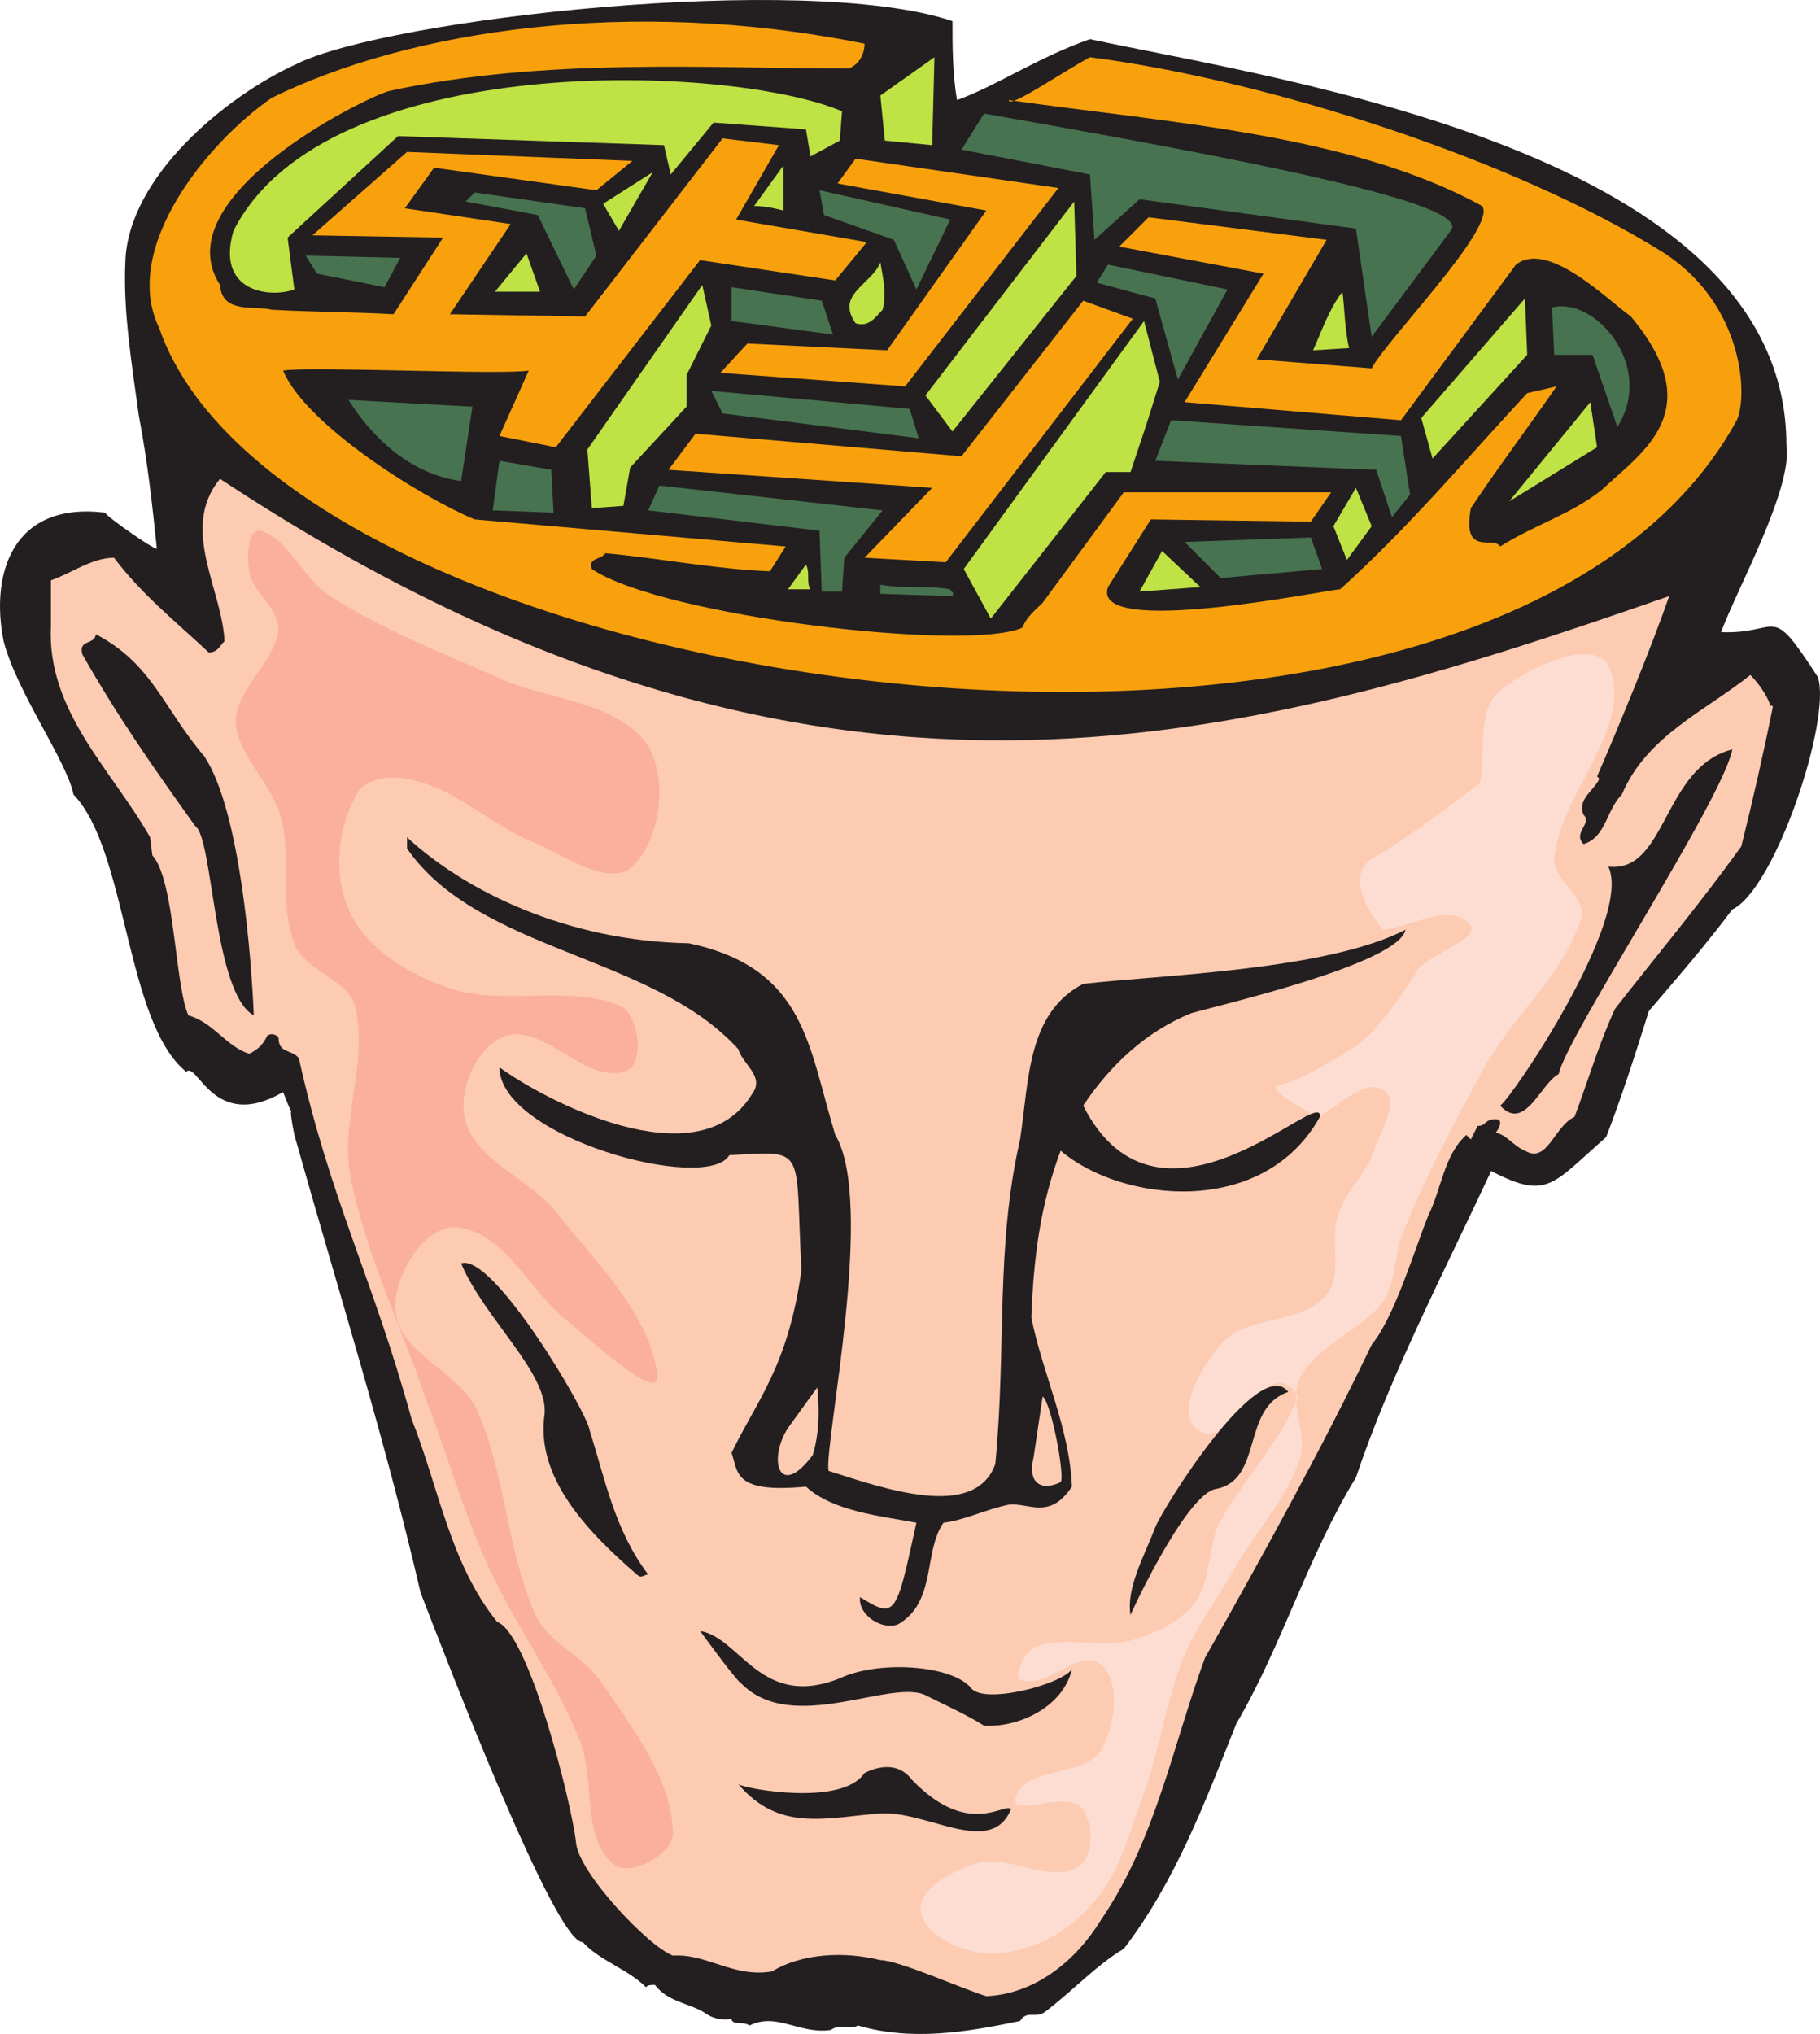
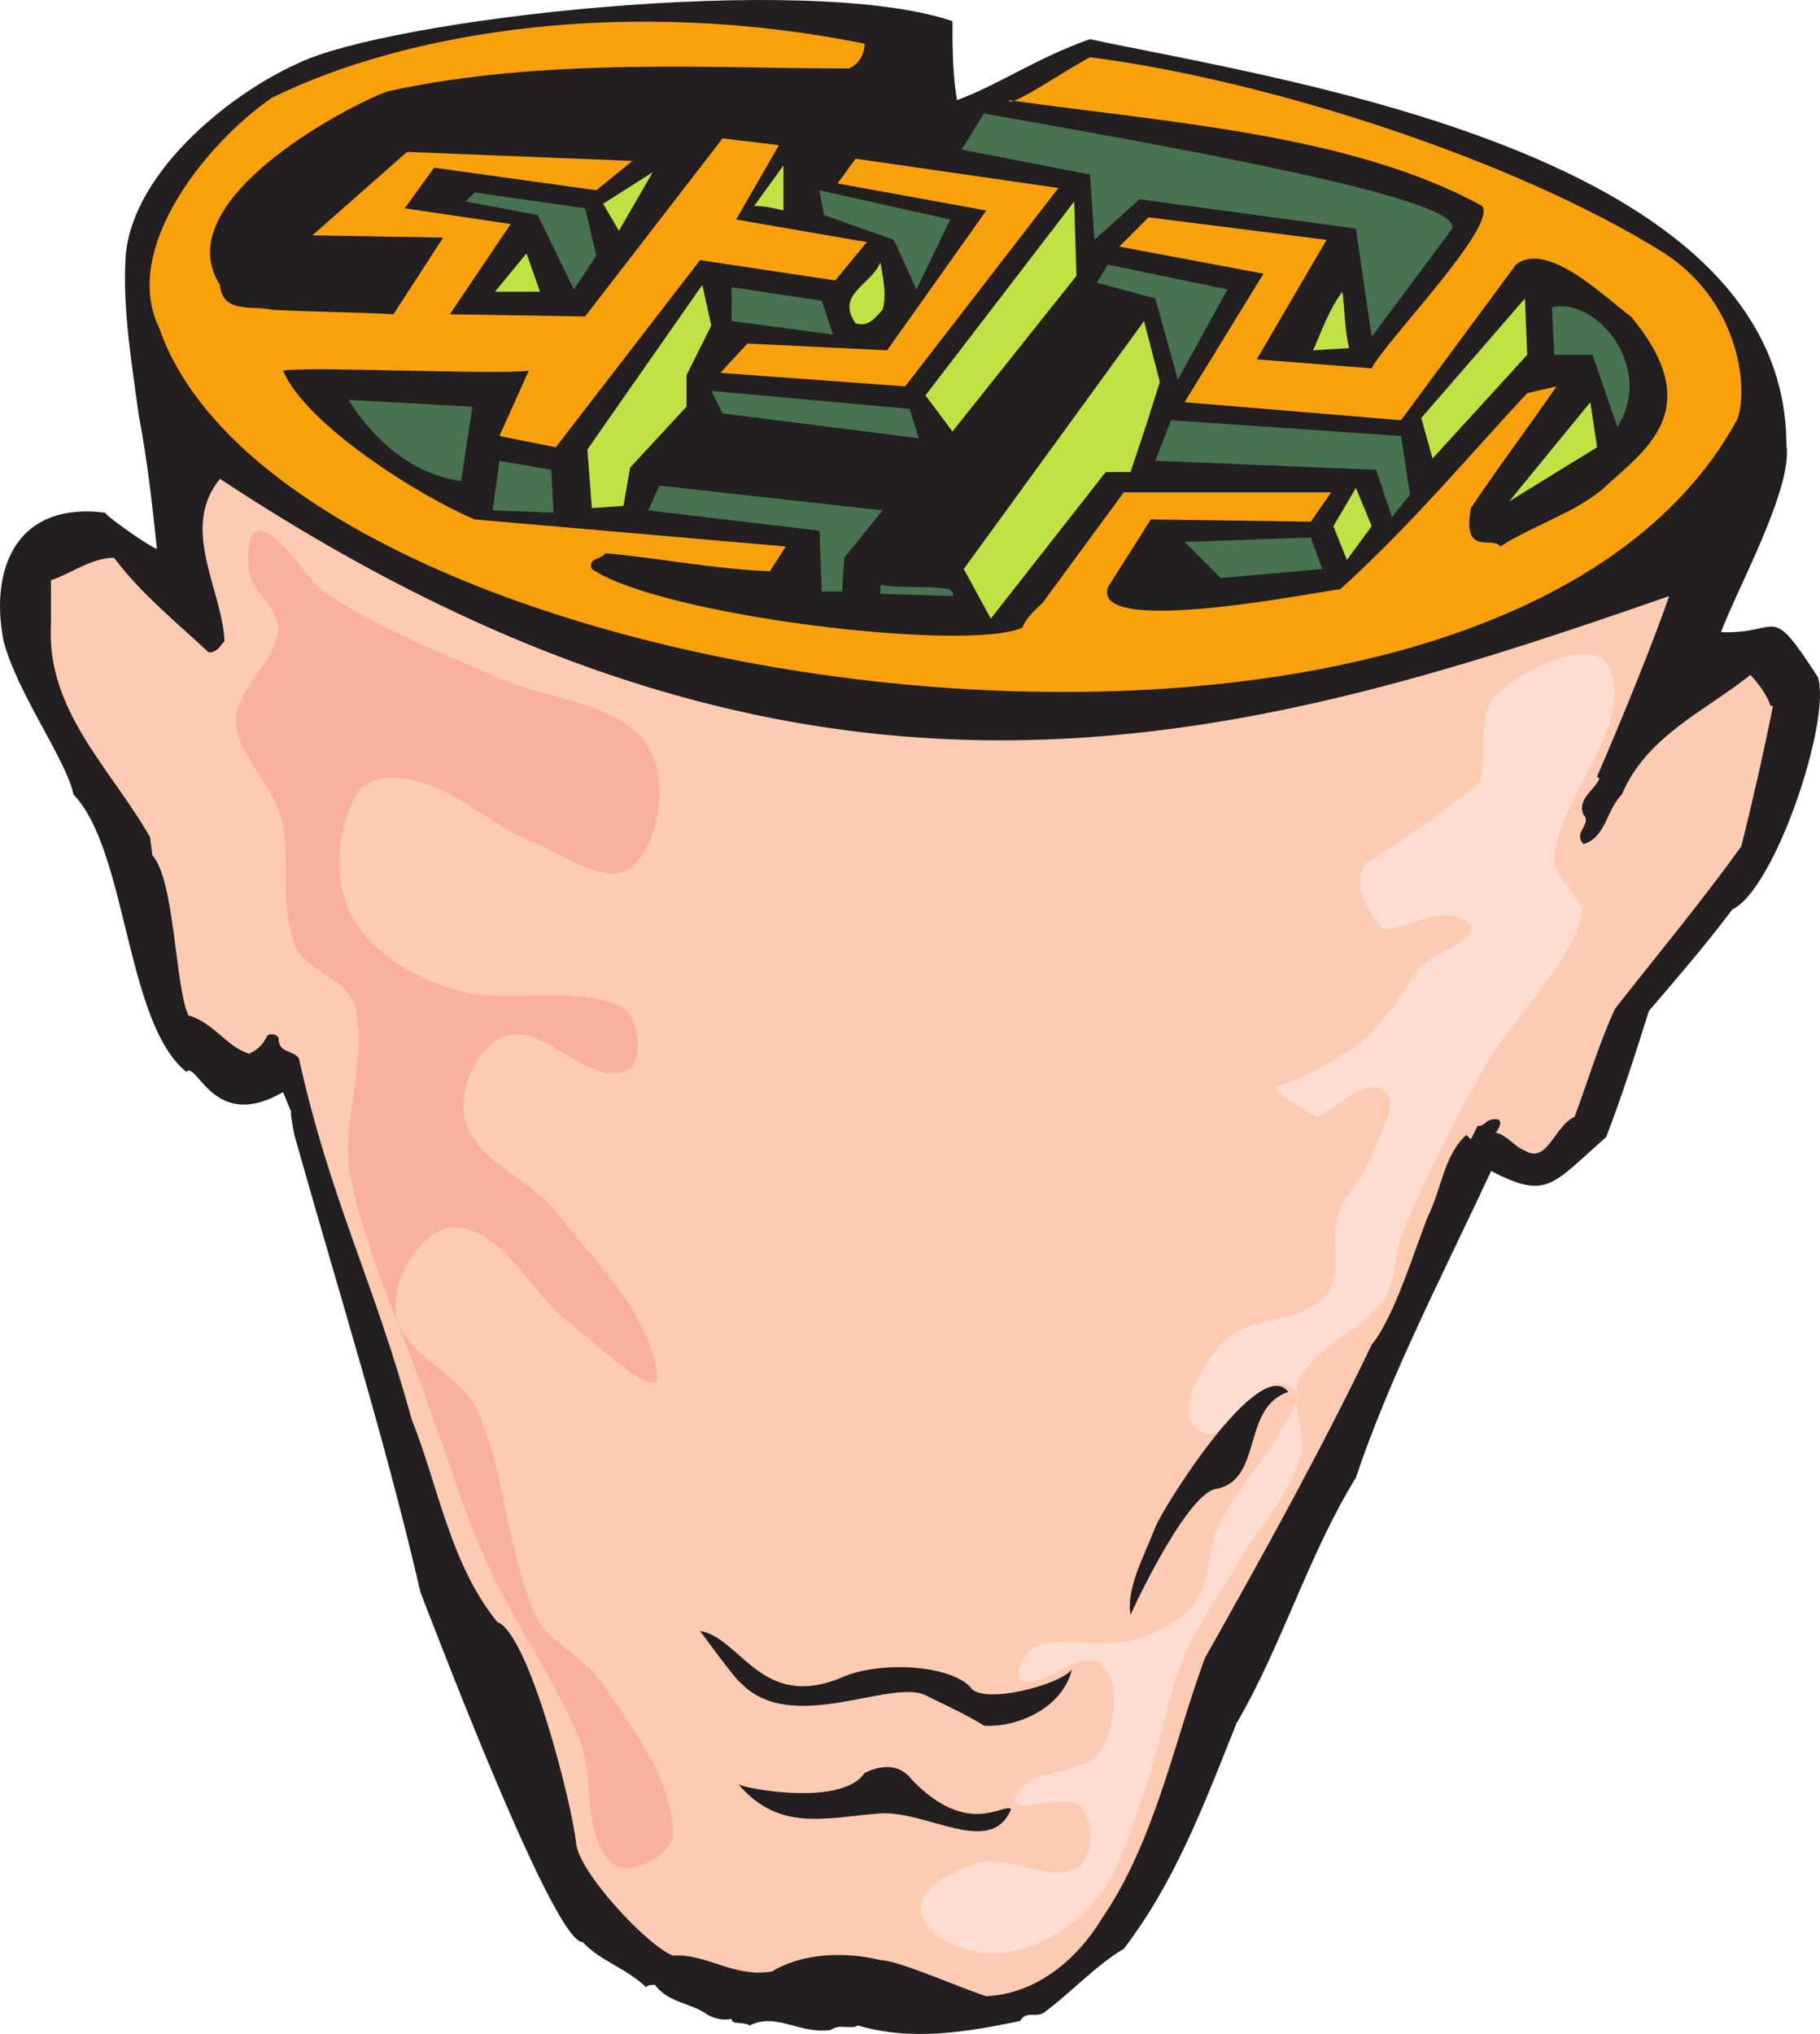
<svg xmlns="http://www.w3.org/2000/svg" width="605.631" height="676.607">
  <path fill="#231f20" fill-rule="evenodd" d="M316.95 7.034c0 8.25 0 17.25 1.5 26.25 12.75-4.5 27-14.25 44.25-20.25 63 13.5 231.75 37.5 231.75 135 2.25 14.25-16.5 48-21.75 62.25 20.25.75 15.75-10.5 32.25 15 4.5 14.25-14.25 70.5-28.5 77.25-9 12-18.75 23.25-27.75 33.75-4.5 14.25-9 28.5-14.25 42-18 15.75-19.5 21-38.25 11.25-15 32.25-33.75 68.25-45 102-15.75 25.5-24.75 56.25-39.75 81.75-10.5 26.25-20.25 52.5-37.5 75-9 5.25-17.25 14.25-26.25 21-3 2.25-6-.75-8.25 3-18 3.75-36 6.75-54 1.5-2.25 1.5-6-.75-9 1.5-10.5 1.5-18-6-27-1.5-2.25-1.5-6 0-6-2.25-2.25.75-6 0-8.25-1.5-5.25-3.75-12.75-3.75-17.25-9.75-1.5 0-2.25 0-3 .75-6-6-15.75-9-21-15-9 .75-45-93-54-116.25-12-51.75-27-99-42-152.25-3-15 1.5-.75-3.75-14.25-23.25 13.5-28.5-10.5-32.25-6.75-20.25-16.5-19.5-73.5-37.5-92.25-2.25-11.25-18.75-33.75-23.25-51-4.5-22.5 3-46.5 33.75-42.75.75 1.5 15.75 12 17.25 12-1.5-14.25-3-28.5-6-44.25-2.25-16.5-5.25-34.5-4.5-51 .75-28.5 33.75-55.5 57-66 30-15 169.5-30.75 218.25-14.25" />
  <path fill="#f9a10d" fill-rule="evenodd" d="M287.7 14.534c0 3-1.5 6.75-5.25 8.25-45.75 0-101.25-3.75-153 7.5-8.25 2.25-75 35.25-56.25 64.5.75 9.75 11.25 6.75 17.25 8.25 13.5.75 27 .75 40.5 1.5l16.5-25.5-43.5-.75 31.5-27.75 75 3-12 9.75-54-7.5-9.75 13.5 35.25 5.25-20.25 30 45 .75 45.75-59.25 18.75 2.25-14.25 24.75 43.5 7.5-10.5 12.75-45-6.75-48 62.25-18.75-3.75 9.75-21.75c-9 1.5-73.5-1.5-81.75 0 7.5 18 45.75 42 63.75 49.5l103.5 9-5.25 8.25c-18.75-.75-37.5-4.5-54.75-6-1.5 2.25-6 1.5-4.5 5.25 23.25 15.75 125.25 27.75 143.25 19.5 1.5-3.75 4.5-6 6.75-8.25l27-36.75h69l-6.75 9.75-53.25-.75-14.25 22.5c-6 17.25 73.5.75 77.25.75 23.25-21 42-43.5 62.25-65.25l9.75-2.25c-8.25 12-19.5 27-28.5 40.5-3 16.5 7.5 9 9.75 12.75 12-7.5 23.25-10.5 33.75-18.75 13.5-12.75 36-26.25 9.75-57.75-8.25-6-27.75-25.5-38.25-17.25l-38.25 51.75-72-6 26.25-42.75-48-9 9.75-9.75 59.25 7.5-23.25 39.75 38.25 3c4.5-9 42-47.25 36.75-54-43.5-24-105-27.75-157.5-35.25 0 3 17.25-9 27-14.25 58.5 7.5 141 33.75 191.25 65.25 26.25 17.25 27.75 47.25 24 55.5-82.5 150.75-482.25 93.75-525-30.75-12.75-26.25 15.75-61.5 37.5-76.5 45.75-22.5 119.25-33.75 197.25-18" />
-   <path fill="#bfe244" fill-rule="evenodd" d="m294.45 46.784-1.5-15 18-12.75-.75 29.25-15.75-1.5m-14.25-9.75-.75 9.75-9.75 5.25-1.5-9-30.75-2.25-14.25 17.25-2.25-9.75-88.5-3-36.75 33.75 2.25 17.25c-8.25 3-26.25.75-20.25-19.5 30.75-60.75 165.75-55.5 202.5-39.75" />
  <path fill="#487350" fill-rule="evenodd" d="m482.7 76.784-26.25 35.25-5.25-36-72-9.75-15 13.5-1.5-21.75-42.75-8.25 7.5-12c85.5 15 163.5 30 155.25 39" />
  <path fill="#f9a10d" fill-rule="evenodd" d="m352.2 62.534-51 66-61.5-4.5 9-9.75 46.5 2.25 33-46.5-49.5-9 6-8.25 67.5 9.75" />
  <path fill="#bfe244" fill-rule="evenodd" d="M260.7 70.034c-3-.75-6-1.5-9.75-1.5l9.75-13.5v15m-43.5-12.75-11.25 19.5-5.25-9zm0 0" />
  <path fill="#487350" fill-rule="evenodd" d="m194.7 69.284 3.75 15.75-7.5 11.25-12-24.75-24-4.5 3-3 36.75 5.25m121.5 3.75-11.25 23.25-7.5-16.5-23.25-8.25-1.5-8.25 43.5 9.75" />
  <path fill="#bfe244" fill-rule="evenodd" d="m358.2 91.784-41.25 51.75-9-12 49.5-64.5.75 24.75" />
-   <path fill="#487350" fill-rule="evenodd" d="m133.2 85.784-5.25 9.75-22.5-4.5-3.75-6 31.5.75" />
  <path fill="#bfe244" fill-rule="evenodd" d="M179.7 97.034h-15l10.5-12.75zm114 6c-2.25 2.25-4.5 6-9 4.5-6.75-9.75 5.25-12.75 8.25-20.25.75 4.5 2.25 10.5.75 15.75" />
  <path fill="#487350" fill-rule="evenodd" d="m408.45 96.284-16.5 30-7.5-27-19.5-5.25 3.75-6 39.75 8.25m-135 3.75 3.75 11.25-33.75-4.5v-11.25l30 4.5" />
  <path fill="#bfe244" fill-rule="evenodd" d="m448.95 115.784-12 .75c3-6.75 5.25-13.5 9.75-19.5.75 5.25.75 12.75 2.25 18.75m59.25 2.25-31.5 34.5-3.75-13.5 34.5-39.75.75 18.75" />
  <path fill="#487350" fill-rule="evenodd" d="m538.2 142.034-8.25-24H517.2l-.75-15.75c14.25-3.75 34.5 19.5 21.75 39.75" />
  <path fill="#bfe244" fill-rule="evenodd" d="M228.45 124.784v10.5l-18.75 20.25-2.25 12.75-10.5.75-1.5-19.5 38.25-54.75 3 13.5-8.25 16.5" />
-   <path fill="#f9a10d" fill-rule="evenodd" d="m376.95 106.034-62.25 81-27-1.5 22.5-23.25-87.75-6 9-12 88.5 7.5 40.5-51.75 16.5 6" />
  <path fill="#bfe244" fill-rule="evenodd" d="m381.45 141.284-5.25 15.75h-8.25l-38.25 48.75-9-16.5 60-82.5 5.25 20.25-4.5 14.25" />
  <path fill="#487350" fill-rule="evenodd" d="m157.2 135.284-3.75 24.75c-11.25-1.5-25.5-8.25-37.5-27l41.25 2.25" />
  <path fill="#bfe244" fill-rule="evenodd" d="m529.2 133.784 2.25 15-29.25 18zm0 0" />
  <path fill="#487350" fill-rule="evenodd" d="m302.7 136.034 3 9.75-65.25-8.25-3.75-7.5 66 6m163.5 9 3 19.5-6 7.5-5.25-15.75-73.5-3 5.25-13.5 76.5 5.25m-282.75 11.25.75 14.25-20.25-.75 2.25-16.5 17.25 3" />
  <path fill="#fccbb2" fill-rule="evenodd" d="M555.45 198.284c-6 17.25-16.5 42.75-24 60l.75.75c-1.5 3.75-7.5 6.75-5.25 12 3 3-3.75 6 0 9.75 7.5-2.25 7.5-11.25 12.75-16.5 8.25-19.5 27.75-27.75 42.75-39.75 3 3 6 7.5 6.75 10.5 0 0 0-.75.75 0-3 15-6.75 31.5-10.5 46.5-13.5 18.75-28.5 36.75-42 54-5.25 11.25-9 24-13.5 36-6.75 3-9 15.75-16.5 11.25-3.75-1.5-6-5.25-9.75-6 .75-.75 3-4.5 0-4.5-3.75 0-3 2.25-6 2.25l-2.25 4.5-1.5-1.5c-7.5 6.75-8.25 18-12.75 27-4.5 11.25-11.25 33.75-18.75 42.75-15.75 33-36 69.75-55.5 104.25-10.5 28.5-16.5 60.75-34.5 87-8.25 13.5-21.75 24.75-38.25 25.5-7.5-2.25-29.25-12-35.25-12-12-3-26.25-2.25-36 3.75-12.75 2.25-21.75-6-33-5.25-8.25-3-31.5-27.75-32.25-37.5-1.5-13.5-15.75-69.75-26.25-73.5-15.75-19.5-19.5-45-28.5-67.5-12.75-46.5-27-72.75-37.5-120-2.25-3-6.75-1.5-6.75-6.75-.75-1.5-3-1.5-3.75-.75-1.5 3-3 4.5-6 6-7.5-2.25-12-10.5-20.25-12.75-4.5-9.75-4.5-45-12-53.25l-.75-6c-12.75-22.5-34.5-42-33-70.5v-15c6.75-2.25 13.5-7.5 21-7.5 9 12 20.25 21 31.5 31.5 3 0 3.75-2.25 5.25-3.75-.75-17.25-15-37.5-1.5-54 196.5 129.75 338.25 89.25 482.25 39" />
  <path fill="#fab09b" fill-rule="evenodd" d="M86.7 176.534c9.75 3 14.25 16.5 23.25 21.75 17.25 11.25 36.75 18.75 55.5 27 15.75 7.5 38.25 7.5 49.5 21.75 7.5 11.25 5.25 31.5-4.5 41.25-7.5 6.75-21.75-3-31.5-7.5-14.25-5.25-25.5-17.25-40.5-21-6.75-2.25-17.25-1.5-20.25 5.25-6 11.25-7.5 27-1.5 39s19.5 20.25 33 24.75c18 6 39.75-1.5 57 6 6 3 8.25 20.25.75 21.75-12.75 3.75-26.25-15.75-39-12-9.75 3-16.5 18.75-13.5 28.5 3.75 13.5 21 18.75 30 30 12.75 16.5 30.75 33 33.75 54 1.5 10.5-20.25-9.75-28.5-16.5-13.5-9.75-21.75-30.75-38.25-32.25-11.25-.75-21.75 17.25-20.25 28.5 1.5 13.5 21 19.5 27 32.25 9.75 21.75 9.75 46.5 19.5 68.25 4.5 9.75 16.5 13.5 22.5 23.25 9.75 14.25 22.5 30.75 23.25 48.75.75 7.5-15 15.75-20.25 10.5-10.5-9.75-5.25-28.5-11.25-42-8.25-20.25-21.75-38.25-30.75-58.5-7.5-16.5-12.75-35.25-19.5-52.5-8.25-24.75-20.25-48.75-25.5-75-3.75-18.75 6-38.25 1.5-57-2.25-9-17.25-12-20.25-21-5.25-13.5-.75-28.5-4.5-42-3-11.25-14.25-20.25-15-31.5 0-11.25 12.75-19.5 14.25-30.75 0-7.5-9-12.75-9.75-19.5-.75-4.5-.75-14.25 3.75-13.5" />
  <path fill="#fdddd2" fill-rule="evenodd" d="M535.95 223.034c6.75 20.25-16.5 40.5-18.75 62.25-.75 7.5 11.25 13.5 9 20.25-6 18.75-22.5 32.25-32.25 49.5-9.75 18-19.5 36-27 54.75-3 6.75-2.25 16.5-6.75 23.25-7.5 9.75-21.75 14.25-27.75 25.5-3.75 8.25 3 18.75 0 27-4.5 13.5-14.25 23.25-21 35.25-6 10.5-13.5 20.25-18 31.5-5.25 13.5-7.5 28.5-12 42-5.25 13.5-8.25 28.5-18 39-7.5 9-19.5 15.75-31.5 16.5-9 .75-23.25-4.5-25.5-13.5-1.5-8.25 11.25-14.25 18.75-16.5 10.5-3 24 6.75 33 1.5 6-3 6-15 1.5-20.25-5.25-5.25-24 3.75-21.75-3 3-10.5 22.5-6.75 28.5-15.75 4.5-8.25 6.75-22.5 0-28.5s-17.25 7.5-26.25 5.25c-3.75-.75.75-9.75 4.5-11.25 9.75-3.75 22.5.75 32.25-2.25 7.5-2.25 15.75-6 20.25-12 6-7.5 4.5-18 8.25-26.25 7.5-14.25 20.25-27 26.25-42 .75-2.25-4.5-6-6.75-5.25-9.75 3-18 21.75-26.25 15.75s1.5-21.75 8.25-29.25c8.25-9 25.5-6 33.75-15 6.75-6.75 1.5-18.75 4.5-27 2.25-8.25 9.75-14.25 12-21.75 2.25-6.75 9-17.25 3-20.25-6.75-3.75-15 6-21.75 9 0 0-18.75-9.75-12.75-10.5 6.75-1.5 18-8.25 26.25-13.5 8.25-6 20.25-25.5 20.25-25.5 5.25-5.25 21.75-10.5 16.5-15-6.75-6.75-19.5 1.5-28.5 2.25 0 0-15-17.25-3-24s35.25-24.75 35.25-24.75c2.25-9.75-1.5-24 6.75-30.75 9.75-8.25 33-18.75 36.75-6.75" />
  <path fill="#487350" fill-rule="evenodd" d="m293.7 169.784-12.75 15.75-.75 11.25h-6.75l-.75-20.25-57-6.75 3.75-8.25 74.25 8.25" />
  <path fill="#bfe244" fill-rule="evenodd" d="m448.2 186.284 8.25-11.25-5.25-12.75-7.5 12.75 4.5 11.25" />
  <path fill="#487350" fill-rule="evenodd" d="m436.2 178.784 3.75 10.5-33.75 3-12-12 42-1.5" />
-   <path fill="#bfe244" fill-rule="evenodd" d="M269.7 196.034h-7.5l6-8.25c1.5 3 0 6 1.5 8.25m117-12.75 12.75 12-20.25 1.5zm0 0" />
  <path fill="#487350" fill-rule="evenodd" d="M316.2 196.034c0 .75 1.5.75.75 2.25l-24-.75v-3c9 1.5 14.25 0 23.25 1.5" />
-   <path fill="#231f20" fill-rule="evenodd" d="M67.95 251.534c12 18 15.75 67.5 16.5 86.25-13.5-7.5-13.5-59.25-19.5-63-15-21-25.5-36-37.5-57-1.5-5.25 3.75-3 4.5-6.75 18.75 9.75 22.5 24.75 36 40.5m508.5-2.25c-3 16.5-55.5 96-57.75 108-6 3-11.25 19.5-19.5 10.5 3.75-2.25 44.25-62.25 36-79.5 19.5 2.25 18-33 41.25-39m-347.25 64.5c39 8.25 39.75 34.5 48.75 63.75 13.5 22.5-3.75 102.75-2.25 111.75 18.75 6 48.75 16.5 55.5-2.25 3.75-39 0-72 8.25-108 3-19.5 2.25-42 21-51.75 26.25-3 81-4.5 107.25-18-2.25 11.25-60.75 24.75-71.25 27.75-15 6-27 17.25-36 30.75 25.5 50.25 80.25-7.5 78.75 3.75-18.75 33.75-66 28.5-86.25 11.25-6.75 18-9 35.25-9.75 55.5 3.75 18.75 12.75 36.75 13.5 56.25-7.5 11.25-14.25 5.25-21 6-7.5 1.5-15 5.25-21.75 6-6.75 9.75-2.25 26.25-15 33.75-5.25 2.25-13.5-3-12.75-9 12 7.5 12 6 18.75-24.75-12-2.25-27.75-3.75-36.75-12-24 2.25-22.5-4.5-24.75-11.25 8.25-17.25 18.75-28.5 23.25-60.75-2.25-41.25 2.25-39.75-24-38.25-7.5 12.75-76.5-6-76.5-29.25 14.25 10.5 66 38.25 84 9 4.5-6-3-9.75-4.5-15-28.5-31.5-86.25-32.25-110.25-66.75v-3.75c19.5 18 53.25 34.5 93.75 35.25m-33 162c5.25 16.5 8.25 33 19.5 48-1.5 0-2.25 1.5-3.75 0-16.5-14.25-33.75-32.25-30.75-53.25 1.5-13.5-20.25-32.25-27.75-50.25 10.5-3.75 42 49.5 42.75 55.5" />
  <path fill="#fccbb2" fill-rule="evenodd" d="M270.45 484.034c-11.25 15-15 1.5-8.25-9l9.75-13.5c.75 7.5.75 15-1.5 22.5" />
  <path fill="#231f20" fill-rule="evenodd" d="M428.7 463.034c-15.75 5.25-8.25 29.25-24 32.25-10.5 1.5-30.75 46.5-28.5 42-1.5-9 4.5-19.5 8.25-29.25 2.25-6 34.5-57.75 44.25-45" />
  <path fill="#fccbb2" fill-rule="evenodd" d="M352.95 493.034c-6 3-11.25.75-9-8.25l3-20.25c3 2.25 7.5 27 6 28.5" />
  <path fill="#231f20" fill-rule="evenodd" d="M279.45 558.284c12.75-6 36.75-4.5 43.5 3 3.75 6 30-.75 33.75-6-3 12.75-18 19.5-29.25 18.75-6-3.75-12.75-6.75-18.75-9.75-11.25-6.75-45 13.5-62.25-4.5-1.5-.75-13.5-17.25-13.5-17.25 13.5 2.25 20.25 26.25 46.5 15.75m24 33.75c18.75 19.5 30.75 7.5 33 9.75-6.75 16.5-28.5 0-44.25 1.5-18 1.5-33 6-46.5-9.75 2.25 1.5 34.5 7.5 42-3.75 4.5-2.25 11.25-3.75 15.75 2.25" />
</svg>